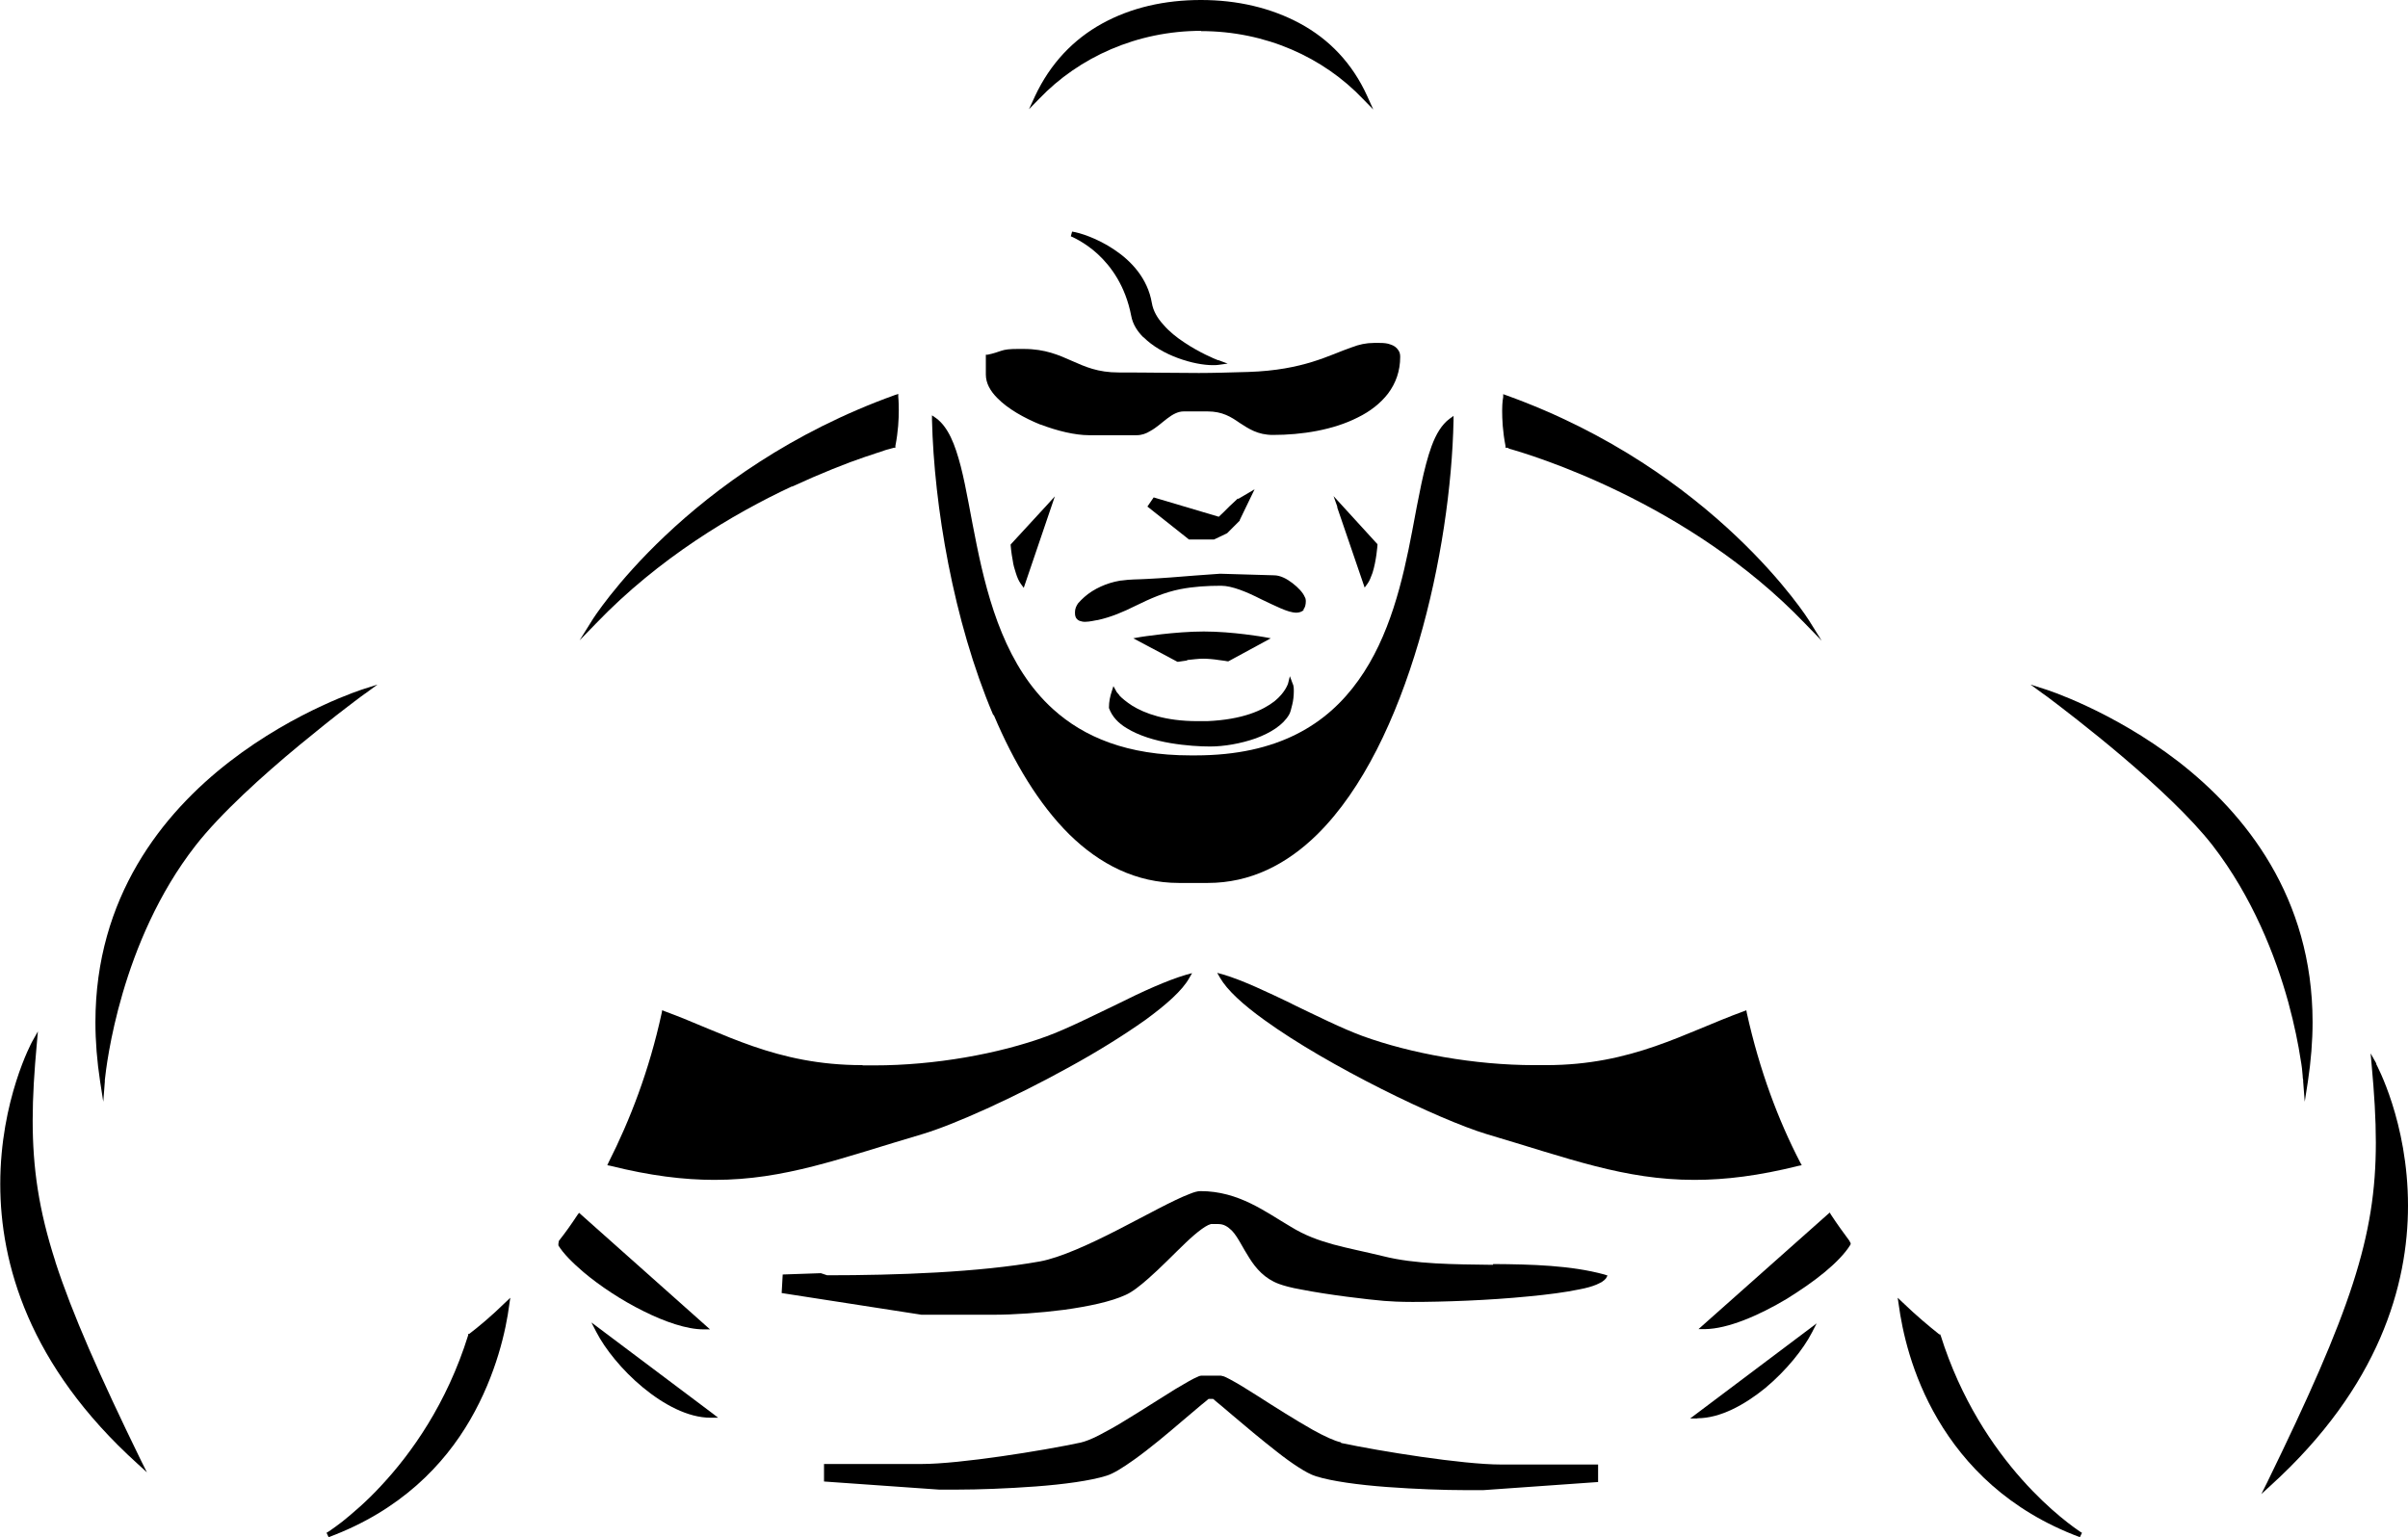
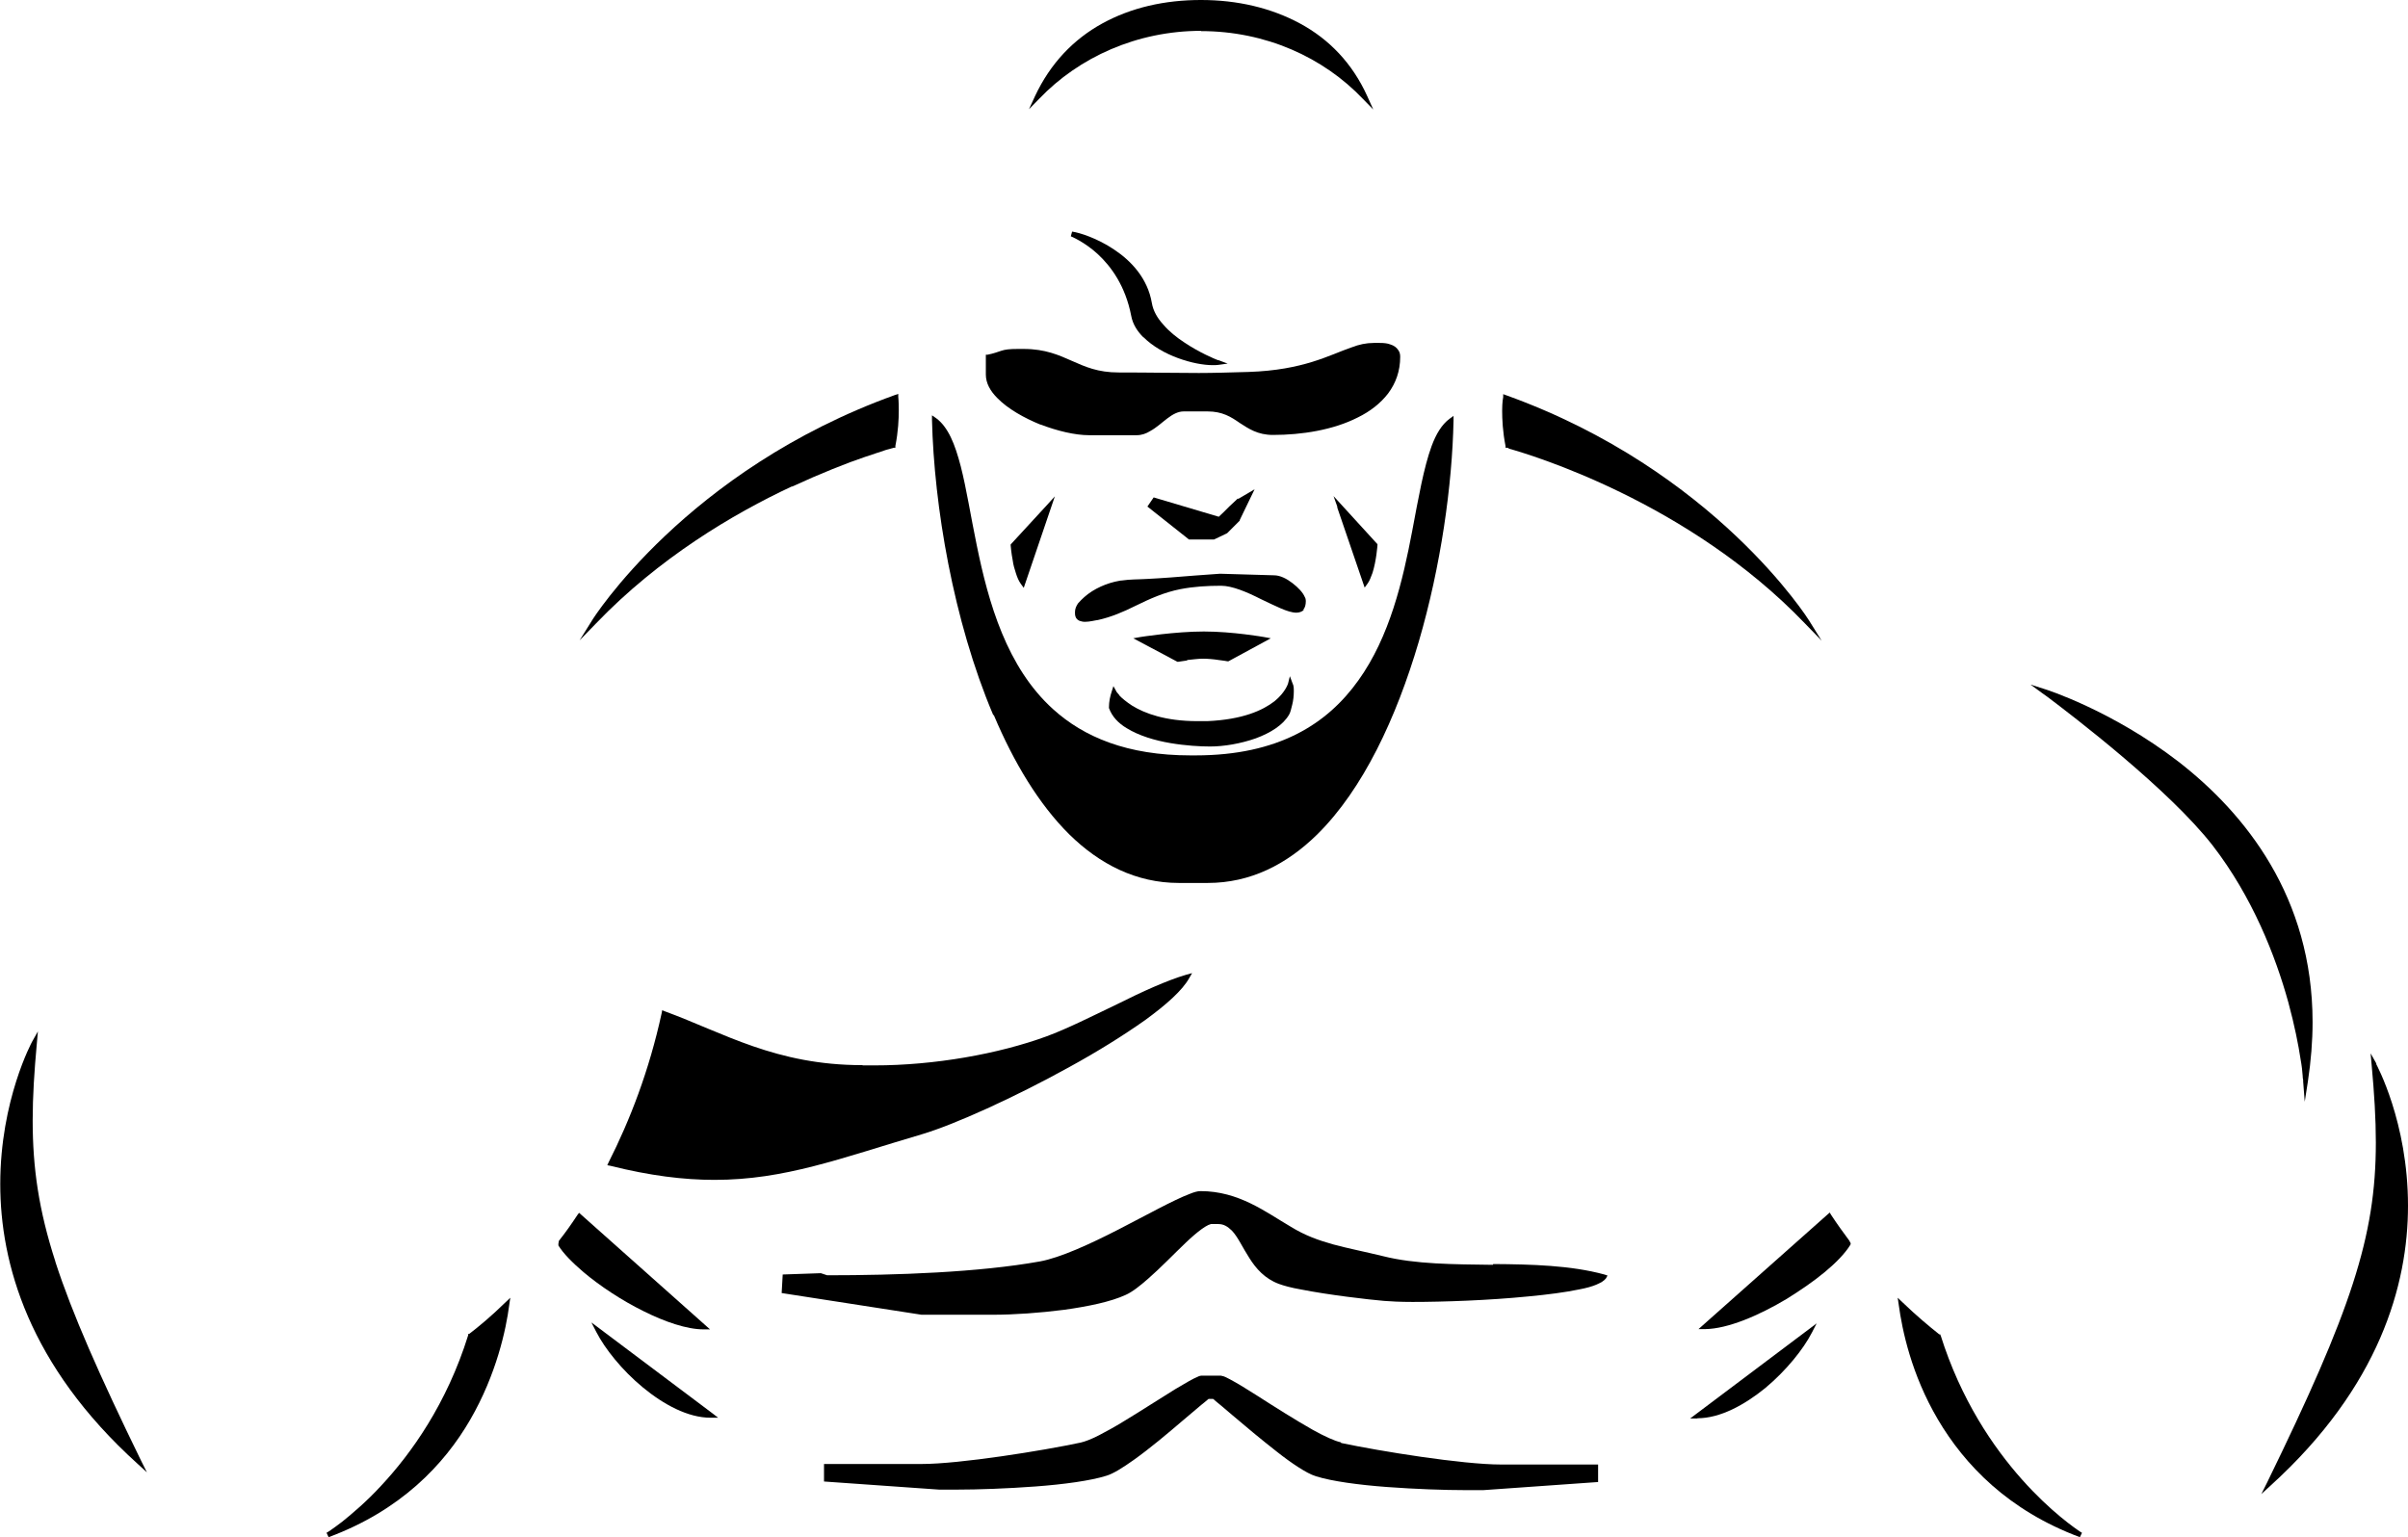
<svg xmlns="http://www.w3.org/2000/svg" viewBox="0 0 92.11 58.81" data-name="Layer 1" id="Layer_1">
  <path d="M38.02,27.37c.76,1.8,1.72,3.4,2.88,4.55,1.17,1.15,2.57,1.86,4.19,1.86h1.11c1.62,0,3.01-.7,4.19-1.86,1.75-1.73,3.02-4.45,3.88-7.37.85-2.9,1.28-6,1.33-8.46v-.18l-.15.11c-.3.22-.52.59-.69,1.05-.3.82-.5,1.97-.74,3.24-.36,1.9-.86,4.05-2.06,5.72-1.19,1.67-3.06,2.87-6.23,2.87h-.19c-2.42,0-4.08-.7-5.26-1.77-1.77-1.6-2.47-4.07-2.92-6.28-.23-1.11-.39-2.15-.61-3.01-.11-.42-.23-.8-.38-1.11-.15-.31-.33-.56-.56-.73l-.16-.11v.18c.08,3.27.81,7.67,2.34,11.28h.01Z" />
  <path d="M42.82,26.6s-.08-.1-.11-.13l-.02-.04h0l-.1-.18-.06.19c-.07.21-.11.41-.11.61h0v.04c.12.33.36.58.68.77.47.29,1.08.47,1.67.57s1.15.13,1.52.13c.53,0,1.17-.11,1.74-.31.57-.21,1.05-.51,1.28-.91.05-.08.08-.22.12-.38s.06-.34.06-.51c0-.11,0-.22-.05-.31l-.1-.27-.07.28h0s-.1.34-.52.68c-.44.34-1.2.7-2.57.76h-.38c-1.23,0-2.02-.3-2.49-.59-.23-.15-.4-.29-.5-.4h-.01Z" />
  <path d="M57.1,48.39c-1.49-.02-2.96-.02-4.19-.33h0c-.74-.18-1.36-.3-1.91-.45-.57-.16-1.08-.34-1.63-.68h0c-.96-.56-1.98-1.36-3.45-1.36-.11,0-.25.04-.42.11-.61.23-1.63.8-2.72,1.36s-2.23,1.08-3,1.22h0c-2.34.42-5.48.53-8.14.53l-.24-.08-1.46.05-.04.71,5.35.83h2.73c.81,0,1.8-.07,2.73-.19.93-.13,1.79-.31,2.35-.57.25-.11.54-.34.86-.62.47-.41.98-.94,1.43-1.37.23-.22.44-.4.62-.53.18-.13.34-.21.41-.19h.22c.22,0,.36.1.52.25.23.24.41.65.67,1.05.25.4.59.79,1.13.99.19.07.48.15.83.21,1.05.21,2.6.39,3.19.44.24.02.62.04,1.09.04,1.17,0,2.92-.06,4.42-.21.75-.07,1.44-.16,1.96-.27.27-.05.48-.11.65-.18.08-.04.16-.07.22-.11s.11-.08.15-.13l.06-.11-.12-.04c-1.28-.35-2.78-.39-4.27-.4h.02Z" />
  <path d="M39.8,16.24c.65.25,1.33.41,1.86.41h1.82c.19,0,.36-.06.52-.16.24-.13.45-.33.65-.48.21-.16.41-.27.63-.27h.91c.57,0,.9.21,1.23.44.34.22.69.46,1.27.46,1.11,0,2.31-.19,3.25-.67.47-.23.87-.54,1.16-.92.29-.39.46-.85.46-1.4,0-.1-.02-.18-.07-.25-.07-.11-.17-.18-.3-.22-.12-.05-.27-.06-.41-.06h-.23c-.29,0-.57.06-.85.17-.85.29-1.83.87-3.94.94h0c-.73.02-1.33.04-1.9.04-.97,0-1.86-.02-3.07-.02-.8,0-1.28-.22-1.78-.44-.5-.22-1.02-.46-1.85-.46h-.23c-.31,0-.48.02-.63.07s-.28.1-.52.15h-.07v.76c0,.33.17.63.44.9.4.41,1.02.76,1.66,1.02Z" />
  <path d="M51.29,55.18h0c-.24-.05-.63-.23-1.08-.48-.67-.38-1.46-.88-2.13-1.31-.34-.21-.63-.4-.87-.53-.12-.07-.22-.12-.3-.16-.05-.02-.08-.04-.12-.05-.04,0-.06-.02-.1-.02h-.74s-.08.01-.13.04c-.18.07-.48.25-.87.48-.57.35-1.29.82-1.97,1.23-.34.21-.67.39-.94.53-.29.15-.53.24-.7.28h0c-1.45.31-4.62.82-6.09.82h-3.73v.67l4.4.31h.69c.8,0,1.92-.04,3-.12s2.11-.22,2.71-.41c.27-.08.63-.31,1.04-.6.62-.44,1.32-1.03,1.88-1.51.28-.24.53-.45.71-.6.08-.07.17-.13.22-.18.02-.02.05-.04.06-.05h.17s.04.02.06.05c.12.1.38.31.69.58.47.4,1.09.92,1.68,1.38.29.23.58.44.83.6s.48.29.68.35c.6.19,1.63.33,2.71.41,1.08.08,2.2.12,3,.12h.69l4.39-.31v-.67h-3.71c-1.48,0-4.63-.51-6.1-.82l-.04-.02Z" />
  <polygon points="46.46 20.63 46.94 20.4 47.17 20.17 47.41 19.93 47.41 19.93 47.42 19.93 47.42 19.9 47.99 18.72 47.36 19.09 47.35 19.07 47.03 19.37 46.81 19.59 46.62 19.77 44.13 19.03 43.89 19.38 45.48 20.64 46.44 20.64 46.46 20.63" />
  <path d="M43.74,12.9c.35.35.83.62,1.32.8s.97.27,1.33.27c.07,0,.15,0,.21-.01l.36-.05-.35-.13h-.02c-.13-.05-.71-.29-1.29-.68-.29-.19-.58-.42-.8-.68-.23-.25-.39-.53-.44-.83-.16-.94-.79-1.61-1.44-2.04-.65-.44-1.33-.65-1.61-.69l-.05.18h0s.52.21,1.03.68c.51.47,1.06,1.22,1.28,2.36h0c.06.33.24.6.47.83Z" />
  <path d="M30.29,18.62c1.13-.52,2.09-.9,2.8-1.14.35-.12.62-.21.81-.27.1-.02.17-.05.22-.06s.07-.02.07-.02h.06v-.07c.11-.56.13-1.03.13-1.37s-.02-.51-.02-.51v-.11l-.12.04c-8,2.88-11.58,8.6-11.59,8.62l-.48.77.63-.65c2.4-2.5,5.24-4.19,7.49-5.24h.01Z" />
-   <path d="M13.78,26.67c.13-.1.21-.15.21-.15l.45-.33-.53.17s-2.57.8-5.13,2.78-5.13,5.18-5.13,9.97c0,.73.06,1.48.18,2.27l.12.77.06-.77v-.06c.06-.57.6-5.29,3.47-8.97.96-1.23,2.58-2.69,3.97-3.84.69-.57,1.33-1.08,1.79-1.43.23-.18.41-.31.54-.41v-.02Z" />
  <path d="M2.12,48.27c-.64-1.98-.87-3.59-.87-5.41,0-.91.06-1.86.16-2.95l.04-.45-.22.39s-1.22,2.23-1.22,5.45c0,3.02,1.08,6.93,5.25,10.7l.36.33-.22-.44c-1.6-3.28-2.64-5.64-3.28-7.61Z" />
  <path d="M32.98,40.75c-3.3,0-5.29-1.23-7.55-2.06l-.1-.04-.02.11c-.48,2.21-1.22,4.11-2.03,5.71l-.05.11.11.02c1.52.38,2.81.54,3.99.54,2.69,0,4.8-.82,7.95-1.75,1.21-.36,3.5-1.39,5.63-2.57,1.06-.58,2.07-1.21,2.89-1.79.81-.59,1.43-1.14,1.69-1.61l.11-.19-.22.06c-.75.22-1.69.65-2.65,1.13-.96.46-1.91.94-2.7,1.23h0c-1.83.67-4.28,1.11-6.58,1.11h-.45l-.02-.02Z" />
  <path d="M26.91,50.86h.25l-5.01-4.46-.06.08c-.23.35-.47.69-.71.99h0l-.02.11v.07c.19.31.53.65.96,1.02.63.53,1.46,1.08,2.29,1.49.82.41,1.66.7,2.31.7Z" />
  <path d="M22.63,50.61l.18.35c.33.64.98,1.46,1.78,2.12s1.73,1.16,2.59,1.16h.29l-.22-.17-4.62-3.47h0Z" />
  <path d="M17.93,51.03h-.02v.05c-.82,2.63-2.18,4.53-3.33,5.76-.57.62-1.1,1.06-1.48,1.37-.19.15-.34.25-.45.33-.05.04-.1.06-.12.08-.02.01-.04.02-.04.02l.08.17c2.75-1.02,4.42-2.77,5.42-4.5s1.37-3.45,1.49-4.39l.04-.27-.19.18c-.53.52-1,.91-1.39,1.21h-.01Z" />
  <path d="M57.61,17.13h.06s.02.02.07.04c.74.21,6.82,2,11.31,6.69l.63.65-.48-.77s-3.58-5.74-11.59-8.62l-.11-.04v.11s-.04.19-.04.52.02.8.13,1.36v.06h.01Z" />
  <path d="M88,40.52c.05.27.07.48.08.63,0,.07.01.13.02.17v.06l.06.77.12-.77c.12-.8.18-1.55.18-2.27,0-4.79-2.58-7.99-5.13-9.97-2.57-1.98-5.12-2.78-5.13-2.78l-.53-.17.45.33s.07.05.21.15c.45.34,1.61,1.22,2.87,2.29s2.6,2.31,3.44,3.39c1.52,1.97,2.4,4.22,2.89,5.99.24.88.39,1.65.47,2.18v.02Z" />
  <path d="M90.9,40.69l-.22-.39.04.45c.1,1.09.16,2.04.16,2.96,0,1.82-.24,3.42-.88,5.4-.64,1.98-1.68,4.33-3.28,7.61l-.22.44.36-.33c4.16-3.78,5.25-7.68,5.25-10.7,0-3.22-1.22-5.42-1.22-5.43h.01Z" />
-   <path d="M49.43,38.41c-.96-.46-1.9-.91-2.65-1.13l-.22-.06.11.19c.27.47.87,1.02,1.69,1.61,2.44,1.77,6.69,3.82,8.51,4.37,3.15.93,5.26,1.75,7.95,1.75,1.19,0,2.47-.16,3.99-.54l.11-.02-.06-.11c-.83-1.6-1.55-3.5-2.04-5.71l-.02-.11-.1.04c-2.26.82-4.26,2.06-7.56,2.06h-.45c-2.29,0-4.74-.45-6.56-1.11h0c-.79-.29-1.75-.77-2.71-1.23h.01Z" />
  <path d="M70.75,47.5h0v-.02c-.23-.31-.47-.64-.7-.99l-.06-.1-5.02,4.46h.25c.87-.01,2.06-.52,3.13-1.16.53-.33,1.04-.68,1.46-1.03.42-.35.76-.7.96-1.02l.02-.04v-.04l-.04-.07h-.01Z" />
  <path d="M64.93,54.26h0c.87,0,1.8-.51,2.6-1.16.8-.67,1.45-1.48,1.78-2.12l.18-.35-4.84,3.64h.28,0Z" />
  <path d="M74.22,51.07v-.02h-.04c-.39-.31-.86-.7-1.4-1.22l-.19-.18.04.27c.13.96.48,2.66,1.5,4.39s2.69,3.48,5.43,4.5l.08-.17s-.01,0-.04-.02c-.41-.27-3.82-2.6-5.37-7.54h-.01Z" />
  <path d="M38.66,20.87s.02.27.08.58c.02.16.07.33.12.48.05.16.11.3.19.41l.11.15,1.19-3.5-.3.33-1.39,1.51s0,.04,0,.04Z" />
  <path d="M51.15,19.41l1.05,3.07.11-.15c.08-.11.13-.25.19-.41.15-.47.19-1.06.19-1.06v-.04l-1.68-1.84.15.42h-.01Z" />
  <path d="M45.94,1.19c2.47,0,4.68,1,6.2,2.6l.39.4-.23-.51c-.57-1.26-1.46-2.18-2.57-2.78s-2.4-.9-3.79-.9-2.67.29-3.78.9c-1.09.6-1.98,1.52-2.57,2.78l-.23.5.39-.4c1.52-1.59,3.74-2.6,6.2-2.6h-.01Z" />
  <path d="M45.42,25.25c.19-.02.44-.05.6-.05s.41.02.59.05c.19.02.34.05.34.05h.04l1.62-.88-.27-.05s-1.19-.21-2.29-.21-2.42.21-2.42.21l-.28.05,1.69.9h.02s.15-.02.34-.05h0Z" />
  <path d="M49.85,23.33c.07-.08.1-.19.1-.34,0-.05-.01-.1-.04-.15-.07-.17-.25-.36-.47-.53-.22-.17-.47-.3-.71-.3h0l-2.06-.06h0c-.33.02-.64.05-.97.07h0c-.62.05-1.22.1-1.84.13-.31.02-.63.01-.96.06h0s-.06,0-.08.01h0c-.47.08-.98.3-1.34.62h0c-.08.07-.17.16-.24.24-.07.1-.12.21-.12.34,0,.06,0,.11.02.17h0c.02.07.08.13.15.16.06.02.13.04.21.04.19,0,.4-.06.5-.07h0c.5-.11.97-.31,1.43-.54.57-.28,1.11-.52,1.72-.64.52-.1,1.03-.13,1.56-.13.42,0,.99.24,1.52.51.27.13.52.25.75.35.23.1.44.17.61.17.11,0,.22-.04.29-.11h-.01Z" />
</svg>